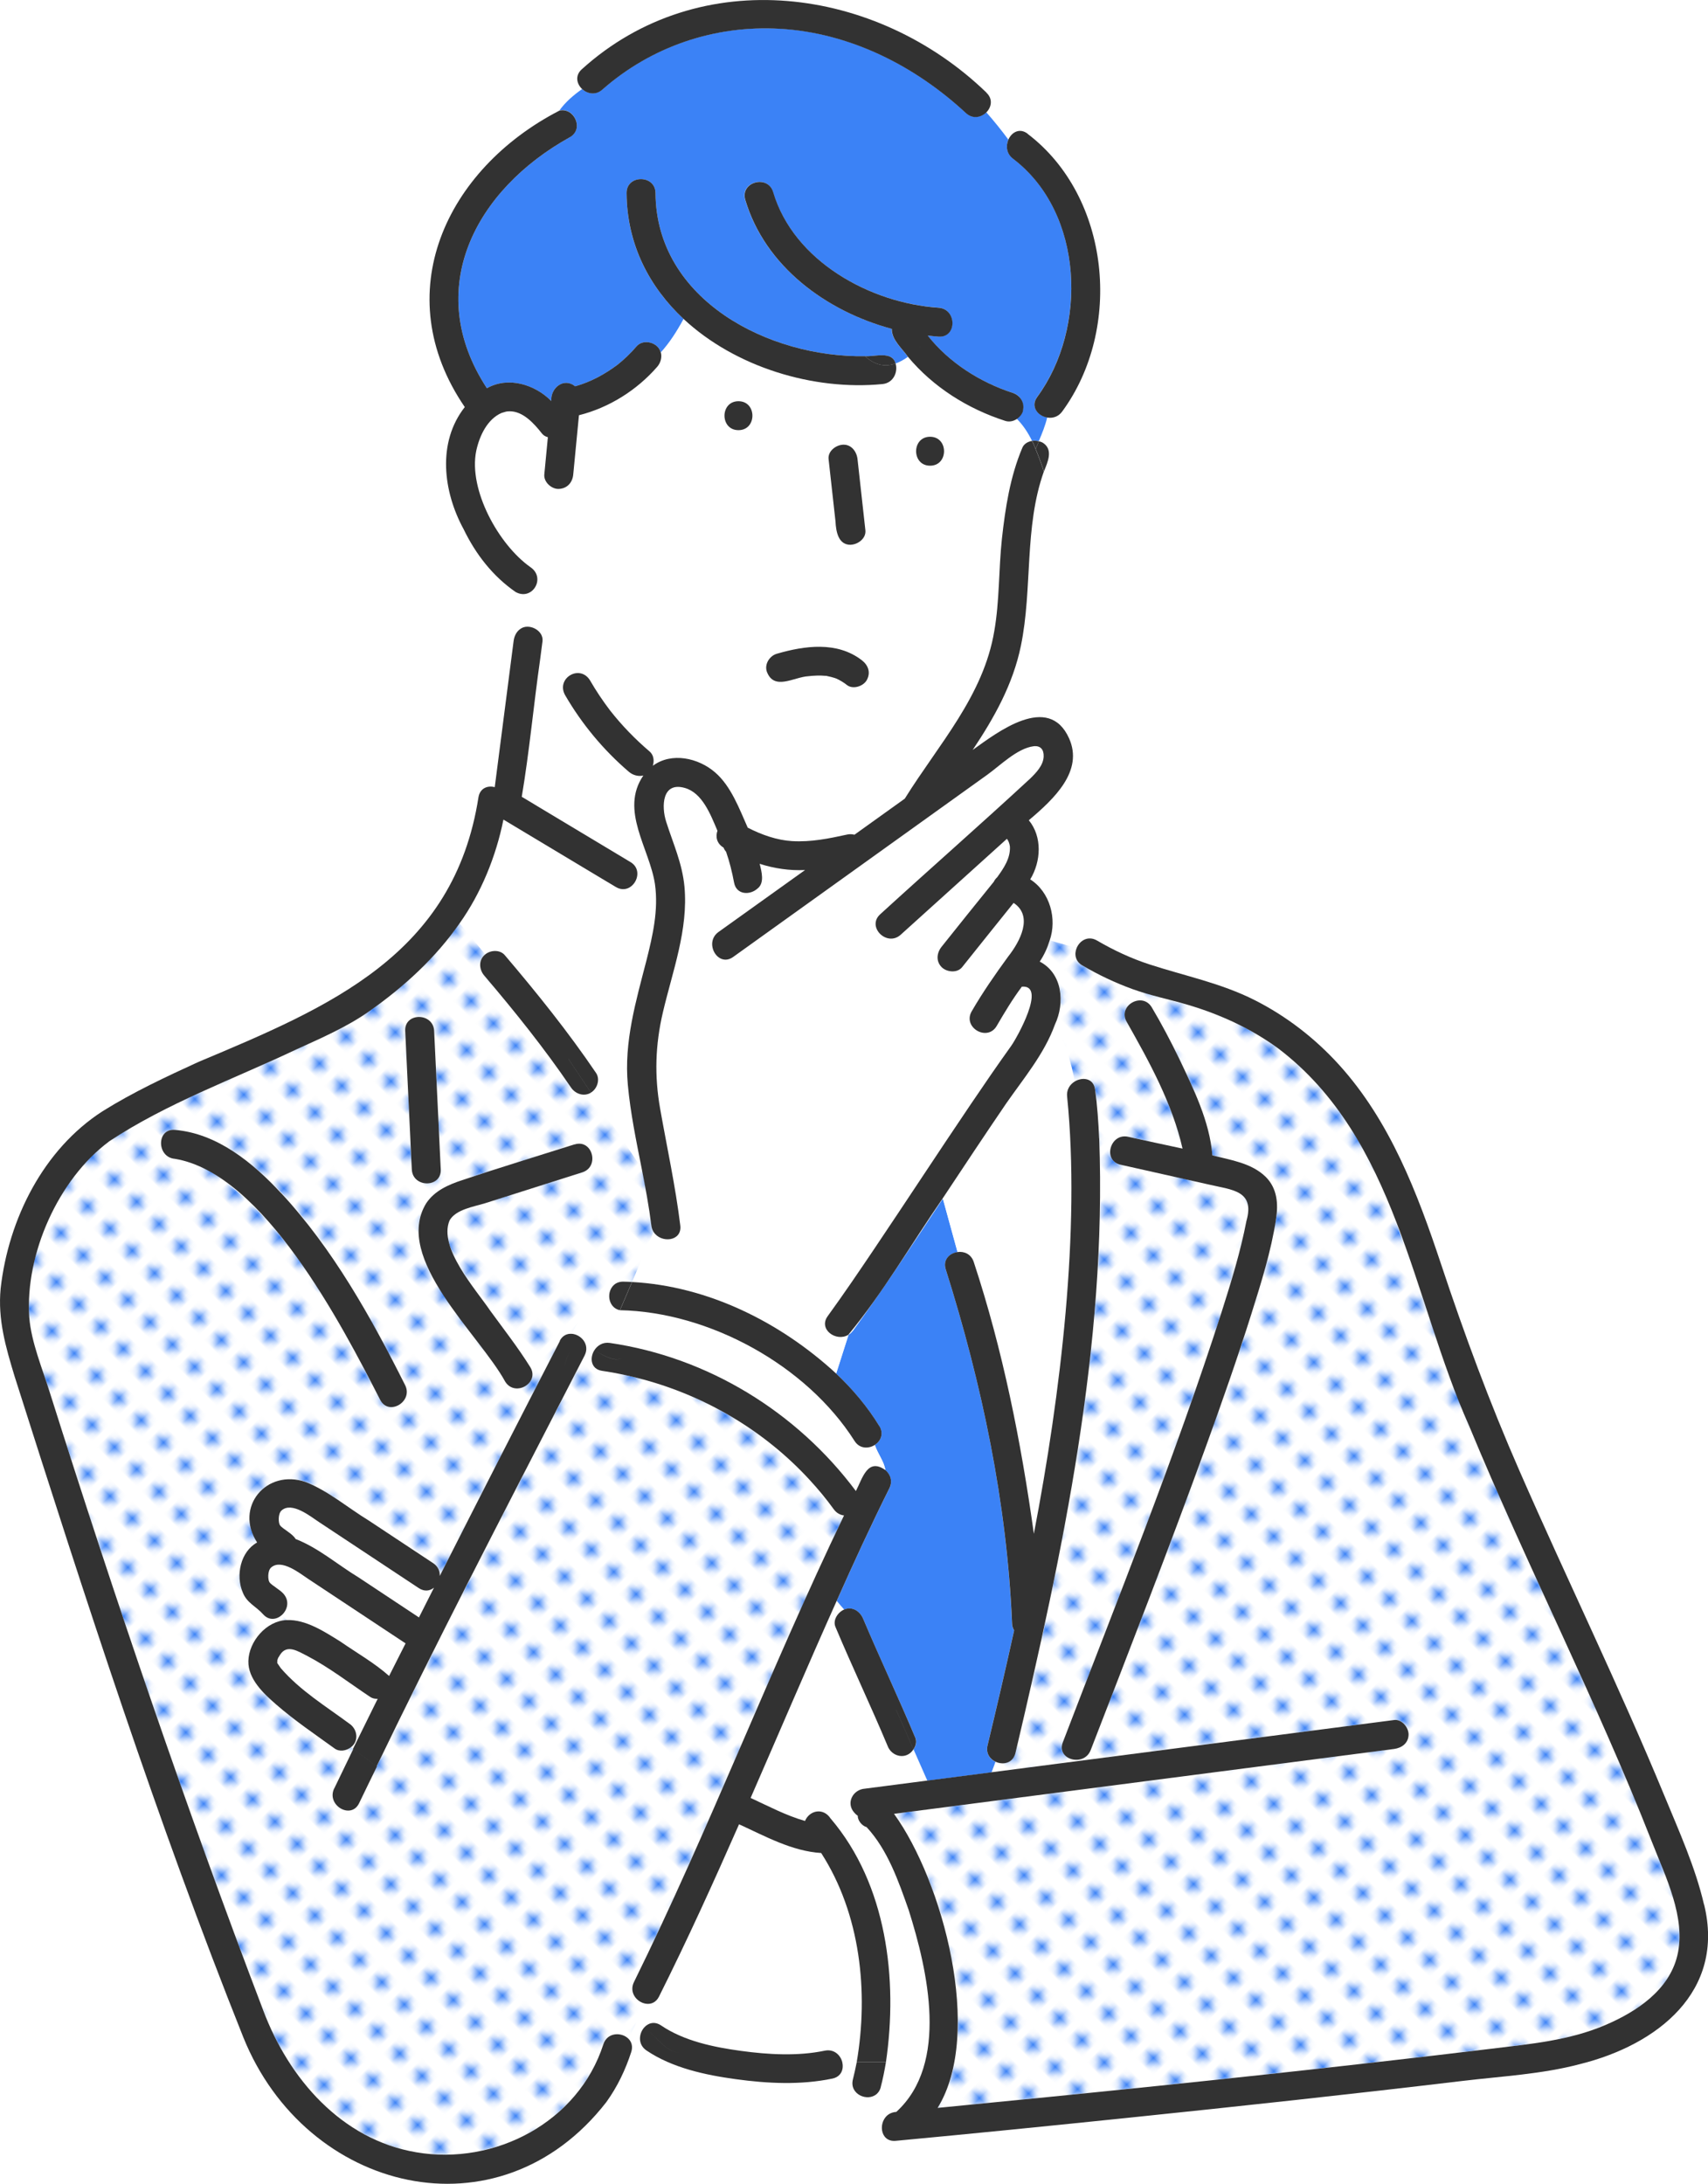
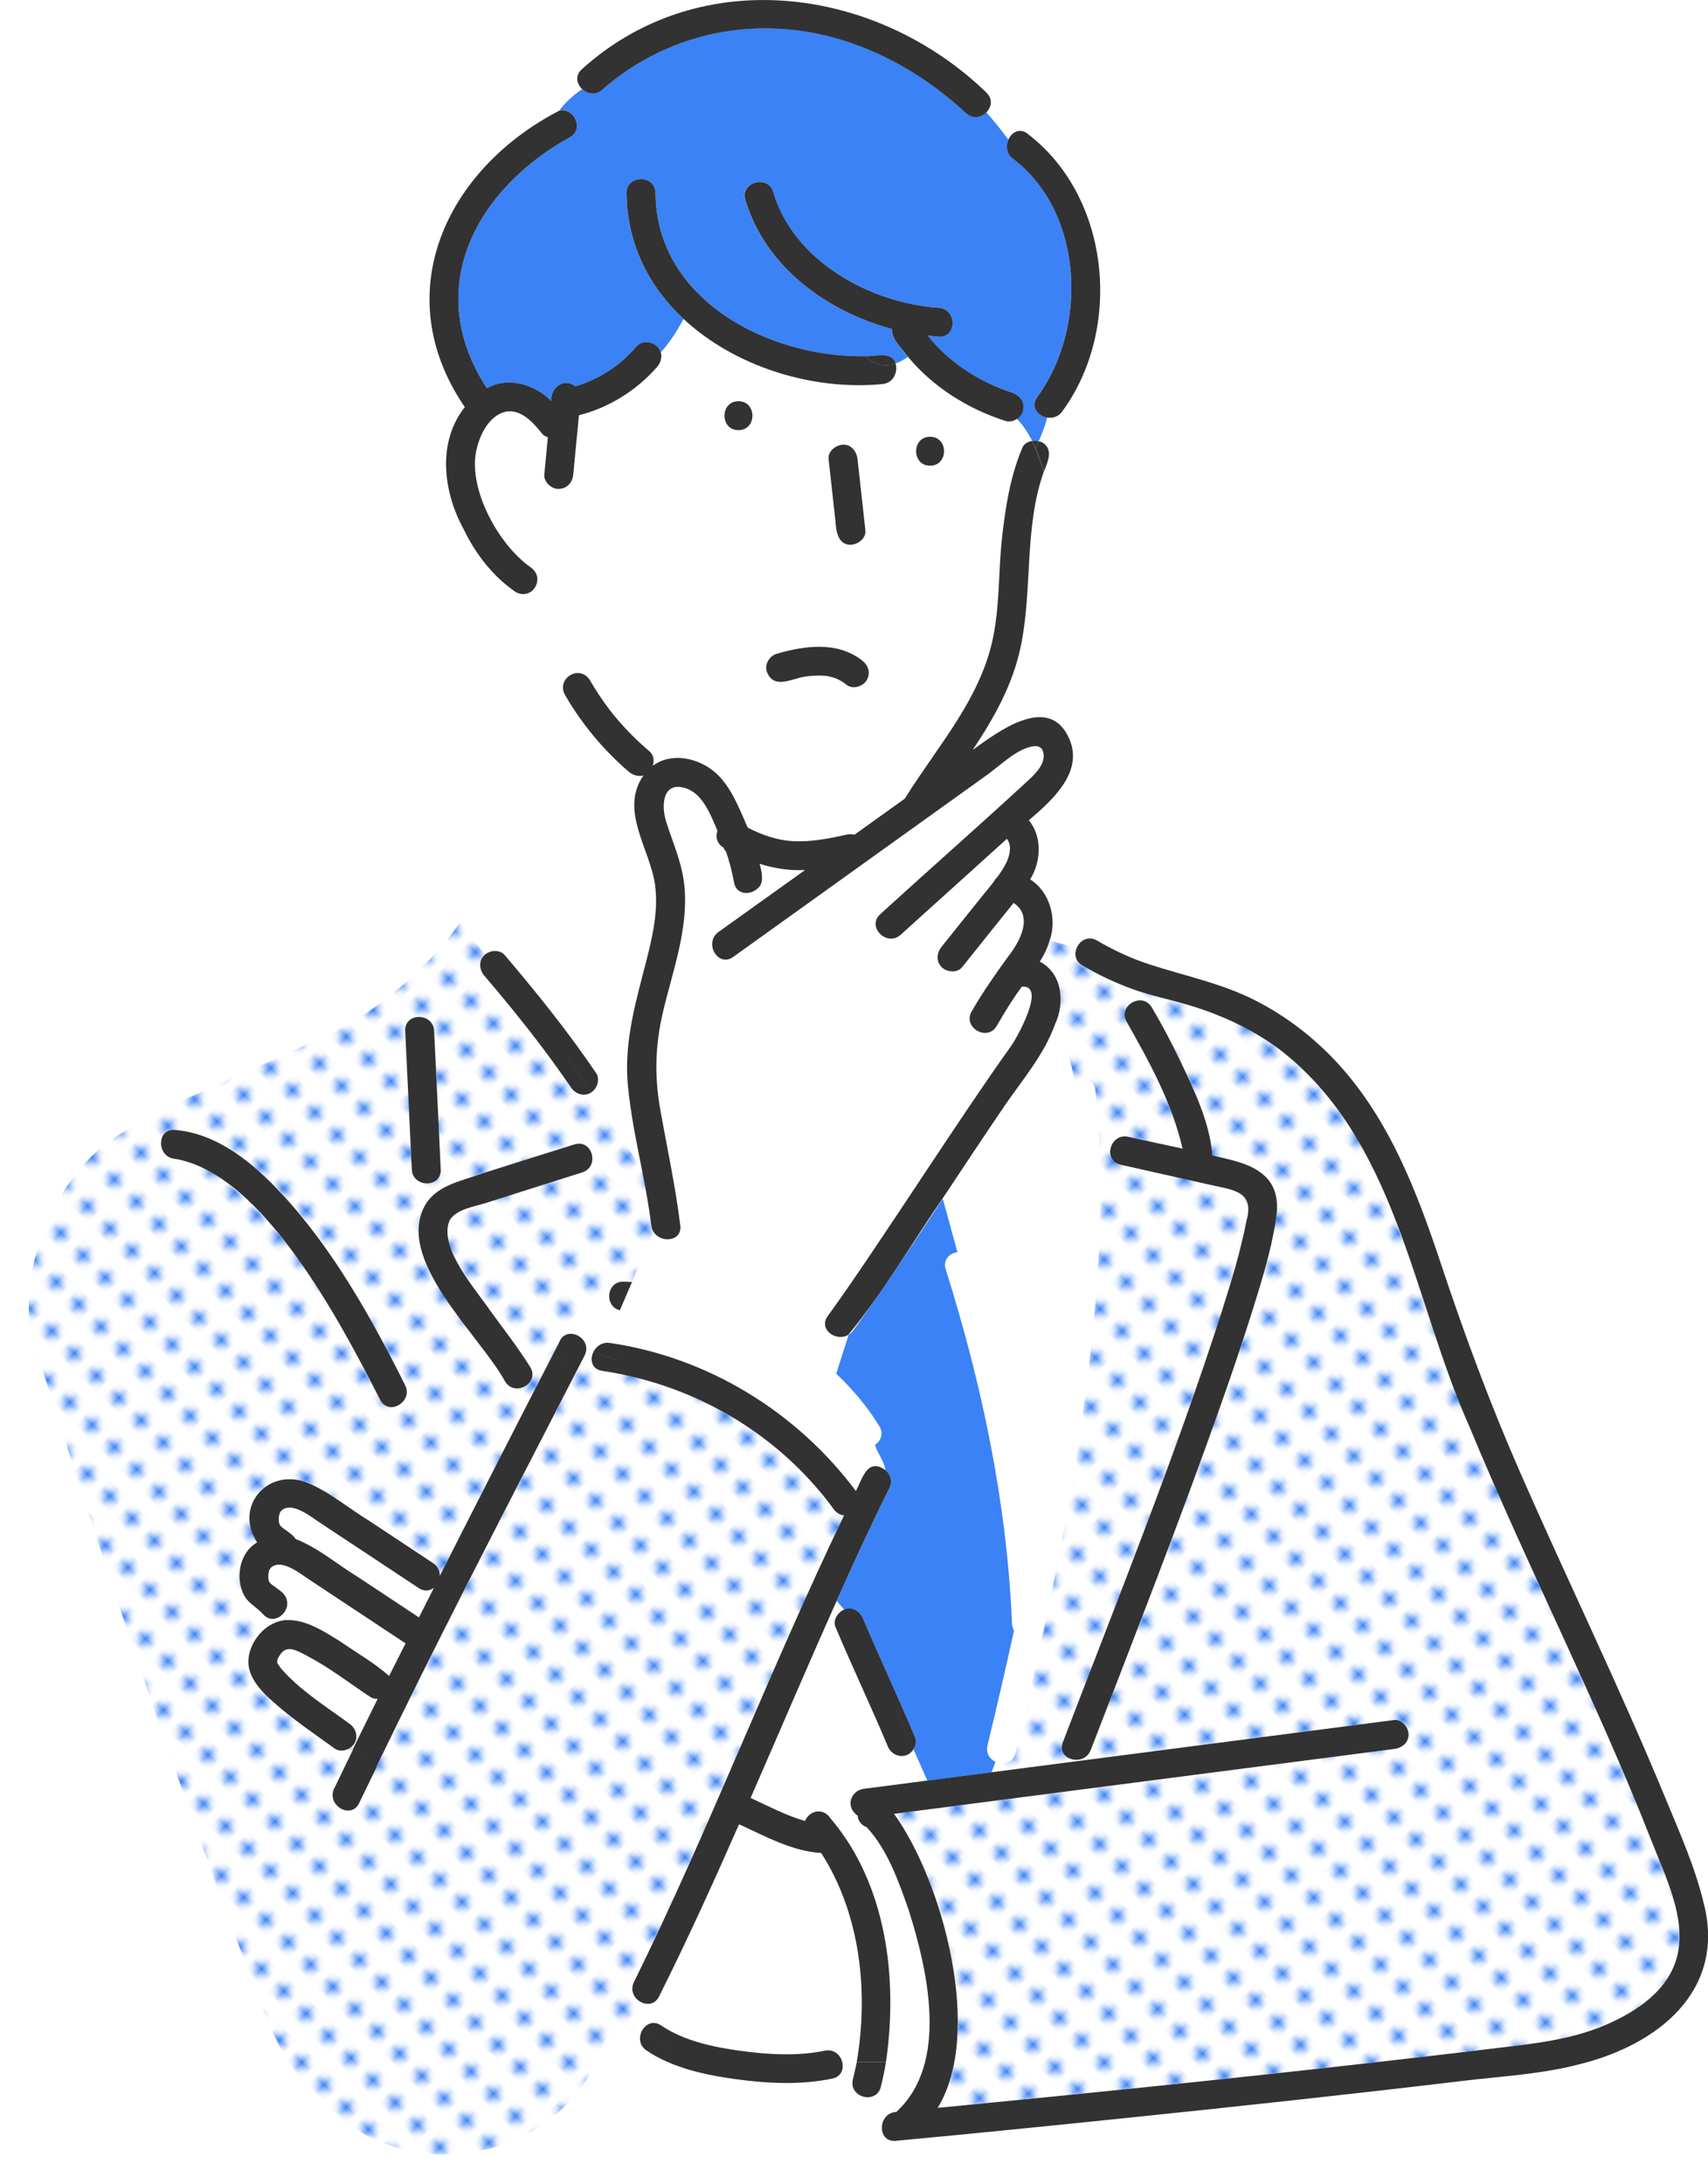
<svg xmlns="http://www.w3.org/2000/svg" id="_レイヤー_2" viewBox="0 0 230.23 294.3">
  <defs>
    <style>.cls-1{fill:none;}.cls-2{fill:#323232;}.cls-3{fill:url(#_新規パターン_2);}.cls-4{fill:#3b82f6;}.cls-5{fill:#fff;}</style>
    <pattern id="_新規パターン_2" x="0" y="0" width="4.98" height="5.18" patternTransform="translate(-6986.67 2457.88) rotate(45) scale(.85)" patternUnits="userSpaceOnUse" viewBox="0 0 4.98 5.18">
      <rect class="cls-1" y="0" width="4.98" height="5.18" />
      <rect class="cls-5" x="0" y="0" width="4.98" height="5.18" />
      <circle class="cls-4" cx="2.49" cy="2.59" r="1.06" />
    </pattern>
  </defs>
  <g id="_レイヤー_1-2">
    <path class="cls-3" d="M91.75,253.75c7.44-16.44,14.21-33.23,22.02-49.51-.51-.06-1.01-.32-1.38-.83-1.01-1.39-2.11-2.72-3.27-3.98-6-6.52-13.83-11.19-22.38-13.51-1.83-.5-3.69-.9-5.58-1.17-1.52-.22-1.7-1.71-1.06-2.75-.35-.18-.69-.34-1.03-.46.04.35-.02.73-.22,1.12-.96,1.85-1.91,3.7-2.86,5.55-9.37,18.17-18.76,36.35-27.59,54.79-1.08,2.27-4.44.29-3.37-1.97.85-1.79,1.71-3.57,2.58-5.34l-.29-.22c-.62.47-1.53.63-2.18.16-2.66-1.92-5.4-3.78-7.89-5.94-1.68-1.46-3.8-3.43-3.74-5.85.06-2.65,2.43-5.42,5.16-5.52l-.68-.68c-.69.62-1.73.78-2.52-.12-.94-1.06-2.16-1.5-2.73-2.92-1-2.31-.32-5.5,1.93-6.75-3.11-4.72,1.25-10,6.56-8.14,3.09,1.23,5.65,3.46,8.48,5.18,2.9,1.92,5.79,3.83,8.69,5.75.67.44.92,1.09.89,1.72,5.36-10.58,10.75-21.15,16.2-31.68.38-.74,1-1,1.62-.96,1.08-2.27,2.62-4.23,5.07-5.58.18-.78.79-1.43,1.82-1.43.4,0,.8.04,1.2.05l2.92-6.78c-.15-.24-.26-.53-.3-.86-.31-2.57-.8-5.12-1.3-7.67l-6.86-10.24c-.95.58-2.09.19-2.69-.69-3.59-5.29-7.54-10.21-11.69-15.08-.72-.83-.8-2.13.13-2.86l-3.46-4.18c-3.23,4.65-7.46,8.55-12.23,11.89-2.99,2.1-6.44,3.59-9.75,5.1-8.47,4.01-17.45,7.23-25.29,12.42-6.84,5.08-11.31,15.18-10.75,23.65.29,3.46,1.79,6.98,2.81,10.28,9.1,28.62,18.66,57.15,29.55,85.15,3.67,8.4,10.48,15.53,19.8,17.13,10.63,1.82,21.86-4.07,25.23-14.55.53-1.65,2.49-1.67,3.4-.73.56-1.13,1.76-3.58,2.33-4.73-1.2-.17-2.32-1.5-1.61-2.93,2.2-4.4,4.26-8.88,6.29-13.36ZM62.3,159.04c5.02-1.68,10.1-3.21,15.15-4.82,2.4-.76,3.42,3,1.04,3.76-4.36,1.39-8.73,2.77-13.09,4.16-4.23,1.01-6.44,2.08-4.34,6.75,2.69,5.58,7.2,10.07,10.41,15.33,1.34,2.14-2.04,4.09-3.37,1.97-1.95-3.11-4.26-5.99-6.39-8.97-2.01-2.81-4.31-5.83-5.06-9.28-1.1-4.49,1.33-7.76,5.65-8.91ZM58.52,138.93c.3,6.22.59,12.45.89,18.67.12,2.51-3.78,2.5-3.9,0-.3-6.22-.59-12.45-.89-18.67-.12-2.51,3.78-2.5,3.9,0ZM28.92,158.2c-1.67-1.05-3.5-1.85-5.34-2.03-2.49-.21-2.5-4.12,0-3.9,14.13,1.63,25.06,22.89,31.02,34.4,1.12,2.24-2.24,4.21-3.37,1.97-5.76-11.07-11.85-23.11-22.32-30.44Z" />
    <path class="cls-5" d="M56.43,214.03c-4.49-2.97-8.98-5.95-13.48-8.92-1.11-.73-3.62-2.79-5.02-1.54-.49.44-.44,1.66-.21,1.99.34.48,1.7,1.12,2.1,1.85,3.11,1.21,5.68,3.47,8.52,5.19,2.71,1.79,5.42,3.58,8.12,5.38.67-1.33,1.34-2.67,2.02-4-.54.44-1.28.57-2.05.06Z" />
    <path class="cls-5" d="M110.68,249.73c-3.96-.25-7.53-2.26-11.07-3.87-3.44,7.81-6.97,15.59-10.79,23.22-.4.81-1.09,1.06-1.76.96l-1.35,2.73c.39.08.75.25,1.1.47.54-.62,1.4-.89,2.29-.29,3.12,2.11,7.11,2.93,10.78,3.43,3.67.5,7.63.73,11.28-.03,1.25-.26,2.13.59,2.37,1.56h1.93c1.62-9.48.5-19.99-4.79-28.19Z" />
-     <path class="cls-5" d="M120.82,284.63c7.13-6.52,4.24-19.04,1.67-27.19-1.37-3.9-2.84-8.14-5.68-11.19-.68-.2-1.21-.96-1.19-1.53-.16-.1-.31-.24-.44-.39-1.11.17-2.15.45-3.2.78,7.54,8.87,9.07,21.63,7.44,32.82h.89-.89c-.36,1.38-.29,3.18-1.25,4.27.63.94,1.08,2,1.72,2.71.26-.15.59-.25.93-.27Z" />
    <path class="cls-5" d="M49.94,228.66c-3.51-2.22-6.77-5.23-10.79-6.44-.56-.09-.98.24-1.35.77-.06.08-.32.55-.25.38-.02.05-.1.34-.12.36,0,.16,0,.43-.02.2.03.25-.02.09.11.31.11.19.24.37.37.54,2.6,3.02,6.06,5.13,9.24,7.48,1.1.72,1.35,2.37.21,3.2l.29.22c1.1-2.26,2.22-4.51,3.34-6.77-.36.02-.71-.06-1.02-.26Z" />
    <path class="cls-5" d="M45.92,221.23c2.18,1.52,4.58,2.87,6.56,4.63.73-1.47,1.48-2.93,2.22-4.39-4.37-2.89-8.74-5.79-13.11-8.68-1.11-.73-3.62-2.79-5.02-1.54-.49.44-.44,1.66-.21,1.99.27.39,1.4,1,1.88,1.54.87.98.52,2.2-.23,2.88l.68.68c2.58-.11,5.13,1.59,7.25,2.9Z" />
    <path class="cls-5" d="M105.6,244.36c.95.39,1.92.76,2.91,1.04.62-1.44,2.47-1.85,3.47-.3,1.05-.34,2.09-.61,3.2-.78-1.2-1.3-.23-3.15,1.41-3.26,2.8-.36,5.6-.73,8.4-1.09l-1.86-4.22c-.96,1.47-2.97,1.03-3.51-.52-2.22-5.3-4.76-10.64-7.01-15.99-.38-.91.34-1.98,1.18-2.33-.34-.38-.68-.77-1.01-1.18-3.96,8.81-7.74,17.72-11.61,26.58,1.47.69,2.93,1.4,4.42,2.06Z" />
    <path class="cls-4" d="M114.96,179.35c-.17.24-.38.42-.6.56l-1.66,5.2c2.23,2.11,4.23,4.47,5.83,7.09.63,1.03.18,2.01-.61,2.53.41,1.24,1.26,2.22,1.42,3.4.66.55,1.03,1.48.54,2.46-2.49,4.99-4.82,10.06-7.09,15.15.33.41.67.8,1.01,1.18,1.12-.48,2.17.26,2.58,1.29,2.25,5.37,4.76,10.62,7.01,15.99.22.52.07,1.09-.25,1.55l1.86,4.22c2.89-.37,5.78-.75,8.67-1.12l.52-1.42c-.77-.36-1.33-1.15-1.08-2.21,1.24-5.15,2.44-10.31,3.58-15.49-.17-.27-.27-.59-.28-.98-.67-16.17-4.06-32.25-8.92-47.65-.44-1.32.51-2.22,1.59-2.36l-1.98-7.21c-3.97,6-7.91,12.02-12.14,17.84Z" />
    <path class="cls-5" d="M143.93,148.74c-.03-.33-.24-1.97-.09-.89-.13-.95.35-1.69,1.01-2.1-.53-2.69-1.28-5.32-2.64-7.67-1.43,3.96-4.2,7.24-6.58,10.65-2.88,4.24-5.72,8.5-8.55,12.78l1.98,7.21c.87-.11,1.82.26,2.17,1.32,3.94,11.9,6.38,24.24,8.11,36.65,3.55-19.06,6.17-38.55,4.58-57.96Z" />
    <path class="cls-3" d="M222.68,248.22c-7.47-19.01-16.85-37.19-24.64-56.06-3.66-8.82-6.36-17.93-9.66-26.88-3.36-9.1-8.04-18.13-16.05-23.97-3.68-2.69-7.82-4.59-12.18-5.88-4.93-1.25-9.87-2.61-14.23-5.31-.97-.57-1.11-1.56-.77-2.36l-3.64-1.03c-.3.99-.75,1.98-1.34,2.85,3.09,1.59,3.44,5.56,2.07,8.49,1.36,2.35,2.11,4.98,2.64,7.67,1.05-.65,2.54-.46,2.75,1.06.3,2.19.45,4.39.55,6.59.61,12.75-.58,25.52-2.37,38.14-2.14,15.06-5.36,29.92-8.92,44.7-.33,1.38-1.68,1.65-2.68,1.18l-.52,1.42c18.09-2.35,36.18-4.69,54.26-7.04,1.04-.14,1.96,1,1.95,1.95-.01,1.15-.9,1.81-1.95,1.95-22.47,2.91-44.94,5.83-67.41,8.74,6.56,9.09,12.11,29.52,5.88,39.63,24.92-2.42,49.84-4.98,74.7-7.99,5.22-.63,10.45-1.1,15.34-3.2,4.17-1.79,8.55-4.67,9.67-9.37,1.21-5.06-1.63-10.69-3.43-15.3ZM172,164.3c-1.92,10.42-5.89,20.35-9.34,30.33-5,13.82-10.34,27.51-15.64,41.21-.9,2.32-4.67,1.31-3.76-1.04,7.36-19.23,15.09-38.36,21.4-57.97,1.28-4.04,2.55-8.12,3.35-12.29.27-1.41.61-2.81-.8-3.65-1.26-.74-2.88-.95-4.28-1.27-3.96-.89-7.93-1.78-11.89-2.67-2.45-.55-1.41-4.31,1.04-3.76,2.43.55,4.88,1.06,7.32,1.59-1.39-6.1-4.46-11.67-7.52-17.07-1.29-2.16,2.08-4.12,3.37-1.97,1.33,2.22,2.53,4.52,3.66,6.84,1.94,4.11,4.14,8.52,4.51,13.11,4.92,1,9.69,2.51,8.58,8.6Z" />
    <path class="cls-5" d="M137.07,56.44c-.46.31-1.04.45-1.59.27-5.04-1.63-9.71-4.55-13.1-8.62-.55.39-1.11.7-1.66.9.35,1.1-.24,2.63-1.77,2.78-9.34.9-19.87-2.31-26.81-8.78-.92,1.7-1.89,3.22-3.08,4.52.17.66-.03,1.4-.49,1.93-2.75,3.16-6.49,5.51-10.55,6.53-.26,2.66-.51,5.32-.77,7.98-.1,1.09-.81,1.9-1.95,1.95-.98.04-2.05-.93-1.95-1.95.16-1.67.32-3.35.48-5.02-.31-.08-.59-.24-.8-.5-1.09-1.38-2.59-3.02-4.39-2.99-.11,0-.21,0-.32.02-.02,0-.08.02-.19.04-.07.02-.53.17-.54.16-1.88.83-2.97,3.02-3.42,5.13-1.06,5.26,3.04,12.63,7.29,15.64,2.17,1.46.26,4.6-1.98,3.36l.61,5c1.11-.87,3.18.14,3.02,1.62-.11.84-.22,1.68-.33,2.52-.87,6.14-1.43,12.35-2.47,18.46,4.89,2.93,9.77,5.86,14.66,8.8.62.37.89.91.92,1.46l2.41,1.51c-.71-4.83-4.79-9.96-1.57-14.67-.66.18-1.41-.03-1.94-.49-3.44-2.93-6.37-6.47-8.63-10.38-1.2-2.26,1.99-4.15,3.37-1.97.82,1.42,1.73,2.78,2.72,4.08,1.58,2.01,3.36,3.86,5.31,5.51.57.49.67,1.27.45,1.94,2.52-1.88,6.15-1.05,8.39.89,2.15,1.85,3.26,4.91,4.4,7.45,1.91.97,3.95,1.69,5.97,1.81,2.59.15,4.95-.34,7.47-.89.33-.07.65-.04.95.03,2.26-1.62,4.52-3.24,6.78-4.86,4.55-7.29,10.62-13.82,12.07-22.61.71-4.06.58-8.28,1.02-12.38.46-4.2,1.11-8.4,2.76-12.31.22-.52.75-.82,1.31-.91-.54-1.09-1.2-2.12-2.06-2.97ZM113.64,59.93c1.73-.04,2.02,1.82,2.08,3.16.31,2.79.62,5.59.93,8.38.12,1.09-.99,1.91-1.95,1.95-1.13.05-1.84-.94-1.95-1.95-.35-3.19-.71-6.39-1.06-9.58-.12-1.09.99-1.91,1.95-1.95ZM99.54,57.97c-2.51,0-2.51-3.9,0-3.9s2.51,3.9,0,3.9ZM116.85,91.63c-.45.85-1.85,1.32-2.67.7-.45-.35-.93-.65-1.44-.88-.4-.15-.82-.27-1.24-.34-.08-.02-.42-.13-.13-.03.25.09.03,0-.07,0-.78-.07-1.57-.04-2.35.05-1.08.16-2.14.43-3.19.73-2.49.58-3.5-2.97-1.04-3.76,3.76-1.09,8.1-1.69,11.43.86.87.67,1.24,1.64.7,2.67ZM125.37,62.76c-2.51,0-2.51-3.9,0-3.9s2.51,3.9,0,3.9Z" />
    <path class="cls-4" d="M76.82,18.49c-12.79,7.08-19.9,20.53-11.19,33.83,2.87-1.62,6.45-.51,8.68,1.72-.12-1.76,1.69-3.21,3.22-1.98,2.09-.58,4.01-1.63,5.74-2.93.93-.74,1.77-1.56,2.54-2.46.93-1.08,2.93-.5,3.25.83,1.18-1.3,2.16-2.82,3.08-4.52-4.61-4.3-7.64-10.03-7.68-16.96-.02-2.51,3.88-2.51,3.9,0,.09,14.43,15.34,22.2,28.24,21.98-.07-.06-.13-.11-.2-.18.07.07.13.12.2.18,1.36.08,3.67-.74,4.12.99.55-.2,1.11-.5,1.66-.9-.79-1.15-2.21-2.28-2.19-3.78-8.85-2.38-17.09-8.44-19.75-17.39-.72-2.42,3.05-3.44,3.76-1.04,2.77,9.31,13.1,14.97,22.29,15.58,2.5.17,2.51,4.07,0,3.9-.49-.03-.97-.09-1.46-.15,2.85,3.62,7.04,6.3,11.47,7.73,1.55.43,1.96,2.62.55,3.49.86.86,1.52,1.88,2.06,2.97.31-.05.62-.02.91.06.46-1.07.89-2.14,1.14-3.21-1.26-.22-2.31-1.48-1.35-2.77,6.81-9.28,6.31-24.84-3.26-32.11-.89-.68-.98-1.74-.63-2.56-.91-1.23-1.89-2.45-2.97-3.68-.69.68-1.84.94-2.75.09-6.86-6.37-15.64-10.82-25.08-11.36-8.77-.5-17.33,2.39-23.93,8.2-.91.8-2.02.57-2.71-.07-1.21.86-2.24,1.74-3.08,2.9,1.93-.48,3.4,2.43,1.42,3.58Z" />
    <path class="cls-5" d="M68.05,128.71c4.33,5.09,8.54,10.34,12.3,15.87.59.87.17,2.14-.68,2.65l6.86,10.24c-.74-3.75-1.52-7.49-1.87-11.29-.53-5.79,1.09-11.26,2.52-16.81.84-3.33,1.62-6.76,1.14-10.21l-2.41-1.51c.08,1.38-1.35,2.83-2.89,1.9-.66-.4-1.32-.79-1.99-1.19-4.39-2.63-8.78-5.27-13.17-7.9-1,4.97-3.01,9.9-5.9,13.97l3.46,4.18c.73-.6,1.98-.65,2.63.1Z" />
    <path class="cls-5" d="M82.2,180.99c13.22,1.93,25.21,9.29,33.17,19.96.9-1.74,1.57-4.53,3.97-2.83-.16-1.18-1.01-2.16-1.42-3.4-.85.56-2.08.56-2.76-.56-6.47-10.18-19.56-17.35-31.6-17.59l-.23.52.23-.52c-1.16-.24-1.62-1.42-1.38-2.42-2.45,1.35-3.99,3.31-5.07,5.58.93.06,1.85.81,1.96,1.81.33.11.68.28,1.03.46.41-.66,1.15-1.15,2.1-1.01Z" />
    <path class="cls-5" d="M108.54,117.24c-2.07.11-4.17-.21-6.12-.84.28,1.08.69,2.61-.32,3.36.21.61.35,1.22.36,1.84,2.03-1.45,4.05-2.9,6.08-4.35Z" />
    <path class="cls-5" d="M132.86,110.41c2.01-1.82,4.1-3.58,6.04-5.48.8-.79,1.76-1.77,1.81-2.96.04-.92-.41-1.51-1.37-1.39-2.21.28-4.51,2.6-6.23,3.84-11.42,8.19-22.84,16.37-34.26,24.56-2.05,1.47-3.99-1.92-1.97-3.37l5.59-4c0-.61-.15-1.22-.36-1.84-1.01.89-2.82.83-3.13-.83-.27-1.43-.61-2.81-1.08-4.16-.15-.17-.26-.36-.34-.56,0,0,0,0-.01,0-.93-.54-1.09-1.47-.81-2.26-.95-2.22-2.05-5.1-4.39-5.77-3.1-.89-3.18,2.51-2.52,4.56.95,2.95,2.17,5.58,2.46,8.72.55,5.8-1.6,11.42-2.91,16.98-1.02,4.37-1.15,8.53-.37,12.95.93,5.26,2.07,10.45,2.72,15.76.26,2.16-2.62,2.42-3.6.86l-2.92,6.78c10.26.55,20.01,5.43,27.5,12.33l1.66-5.2c-1.61.99-4.07-.73-2.77-2.52,2.15-2.95,4.19-5.97,6.23-9,4.37-6.49,8.66-13.04,13.03-19.52,1.79-2.66,3.61-5.3,5.48-7.91.75-1.05,4.81-8.26,1.43-7.97h0c-1.26,1.68-2.33,3.48-3.39,5.29-1.26,2.17-4.63.21-3.37-1.97,1.49-2.57,3.16-4.97,4.91-7.37,1.61-2.04,3.43-5.47.74-7.24-2.32,2.88-4.63,5.77-6.94,8.66-.66.83-2.08.68-2.76,0-.8-.8-.66-1.94,0-2.76,2.34-2.93,4.67-5.85,7.03-8.75.11-.23.26-.43.45-.6.89-1.23,1.81-2.57,1.72-4.16-.07-.44-.19-.75-.4-1.03-4.77,4.31-9.55,8.62-14.32,12.93-1.86,1.68-4.62-1.07-2.76-2.76,4.73-4.27,9.45-8.54,14.18-12.81Z" />
-     <path class="cls-2" d="M14.69,153.83c7.84-5.19,16.82-8.41,25.29-12.42,3.31-1.51,6.76-3,9.75-5.1,4.77-3.35,9-7.24,12.23-11.89l-1.21-1.47,1.21,1.47c2.89-4.07,4.9-9,5.9-13.97,4.39,2.63,8.78,5.27,13.17,7.9.66.4,1.32.79,1.99,1.19,1.54.92,2.97-.53,2.89-1.9l-2.56-1.61,2.56,1.61c-.03-.55-.3-1.09-.92-1.46-4.89-2.93-9.77-5.86-14.66-8.8,1.03-6.1,1.59-12.32,2.47-18.46.11-.84.22-1.68.33-2.52.16-1.48-1.91-2.49-3.02-1.62l1.03,8.46-1.03-8.46c-.5.35-.8.96-.88,1.62-.85,6.56-1.69,13.12-2.54,19.68-.93-.25-1.97.11-2.19,1.33-3.3,21.27-20.04,28.27-37.75,35.7-4.39,2.01-8.8,4.07-12.9,6.63-8.02,5.15-12.71,14.58-13.76,23.88-.41,4.19.68,7.92,1.88,11.87,9.52,29.92,19.18,59.91,30.83,89.07,8.43,20.93,34.45,27.37,48.93,8.73,1.48-2.05,2.58-4.35,3.36-6.76.24-.74.04-1.35-.36-1.76l-3.63,7.36,3.63-7.36c-.91-.94-2.87-.92-3.4.73-3.37,10.47-14.6,16.37-25.23,14.55-10.07-1.71-17.17-9.92-20.62-19.13-10.45-27.4-19.89-55.19-28.73-83.15-1.02-3.3-2.53-6.82-2.81-10.28-.56-8.49,3.92-18.57,10.75-23.65Z" />
    <path class="cls-2" d="M37.87,160.77c-3.78-4.06-8.55-8.01-14.29-8.5-2.5-.22-2.49,3.69,0,3.9,11.95,1.97,22.51,22.4,27.66,32.47,1.13,2.24,4.49.27,3.37-1.97-4.59-9.13-9.73-18.37-16.73-25.9Z" />
    <path class="cls-2" d="M229.69,256.66c-1.16-5.01-3.37-9.89-5.33-14.64-6.11-14.78-13.14-29.17-19.55-43.82-4-9.13-7.42-18.38-10.56-27.83-3.19-9.59-6.87-19.28-13.76-26.88-3.22-3.55-7.08-6.54-11.35-8.7-4.55-2.3-9.36-3.25-14.16-4.81-2.5-.81-4.85-1.91-7.11-3.23-1.2-.7-2.33.01-2.74,1l1.72.48-1.72-.48c-.34.81-.2,1.8.77,2.36,2.15,1.26,4.4,2.33,6.74,3.18,2.45.89,5,1.39,7.49,2.13,4.36,1.29,8.5,3.19,12.18,5.88,15.95,12.13,18.03,33.62,25.72,50.86,7.8,18.87,17.18,37.05,24.64,56.06,1.8,4.62,4.64,10.24,3.43,15.3-1.12,4.7-5.5,7.58-9.67,9.37-4.89,2.1-10.11,2.56-15.34,3.2-5.09.62-10.18,1.21-15.28,1.79-19.79,2.26-39.6,4.27-59.42,6.19,6.22-10.09.69-30.54-5.88-39.63,22.47-2.91,44.94-5.83,67.41-8.74,1.05-.14,1.94-.8,1.95-1.95,0-.95-.91-2.09-1.95-1.95-18.09,2.35-36.18,4.69-54.26,7.04l-.86,2.38.86-2.38c-2.89.37-5.78.75-8.67,1.12l1.09,2.47-1.09-2.47c-2.8.36-5.6.73-8.4,1.09-1.64.11-2.61,1.97-1.41,3.26.79-.12,1.62-.2,2.52-.2-.9,0-1.73.08-2.52.2.13.15.28.29.44.39-.02.58.51,1.34,1.19,1.53,2.84,3.05,4.31,7.29,5.68,11.19,2.57,8.14,5.46,20.68-1.67,27.19-.34.02-.67.12-.93.27.44.49.97.82,1.72.82-.75,0-1.28-.33-1.72-.82-1.59.92-1.33,3.84.85,3.63,10.37-.97,20.73-2.01,31.09-3.08,15.11-1.56,30.21-3.19,45.29-4.99,5.26-.63,10.76-.91,15.89-2.28,10.36-2.58,19.59-9.75,16.69-21.52Z" />
    <path class="cls-2" d="M120.79,230.42l2.34,5.32c.32-.46.46-1.03.25-1.55-2.25-5.37-4.75-10.63-7.01-15.99-.41-1.03-1.46-1.77-2.58-1.29,1.33,1.5,2.61,2.88,2.61,5.11,0-2.23-1.27-3.61-2.61-5.11-.84.35-1.56,1.41-1.18,2.33,2.25,5.36,4.79,10.69,7.01,15.99.54,1.54,2.56,2,3.51.52l-2.34-5.32Z" />
    <path class="cls-2" d="M76.62,142.7l3.04,4.54c.85-.51,1.27-1.79.68-2.65-3.75-5.53-7.97-10.78-12.3-15.87-.65-.76-1.9-.7-2.63-.1l4.08,4.93-4.08-4.93c-.93.73-.85,2.03-.13,2.86,4.15,4.88,8.1,9.8,11.69,15.08.59.87,1.74,1.27,2.69.69l-3.04-4.54Z" />
    <path class="cls-2" d="M55.51,157.6c.12,2.5,4.02,2.51,3.9,0-.3-6.22-.59-12.45-.89-18.67-.12-2.5-4.02-2.51-3.9,0,.3,6.22.59,12.45.89,18.67Z" />
    <path class="cls-2" d="M77.45,154.22c-5.05,1.6-10.13,3.14-15.15,4.82-1.86.62-3.72,1.42-4.85,3.12-4.54,7.41,7.2,17.7,10.65,24.04,1.33,2.12,4.7.17,3.37-1.97-1.64-2.63-3.56-5.08-5.38-7.58-1.98-2.92-7.03-8.52-5.49-12.18.83-1.49,3.32-1.86,4.8-2.32,4.36-1.39,8.73-2.77,13.09-4.16,2.38-.76,1.37-4.52-1.04-3.76Z" />
-     <path class="cls-2" d="M148.16,153.4c-.1-2.2-.25-4.41-.55-6.59-.21-1.52-1.7-1.7-2.75-1.06.58,2.93.9,5.92,1.45,8.67-.55-2.76-.87-5.75-1.45-8.67-.66.41-1.14,1.14-1.01,2.1,1.79,17.8-.86,39.97-4.49,58.85-1.73-12.41-4.18-24.75-8.11-36.65-.36-1.06-1.3-1.44-2.17-1.32l1.9,6.95-1.9-6.95c-1.08.14-2.03,1.04-1.59,2.36,4.86,15.4,8.25,31.49,8.93,47.65,0,.39.12.71.28.98-1.14,5.18-2.34,10.34-3.58,15.49-.26,1.06.31,1.85,1.08,2.21l1.06-2.92-1.06,2.92c1,.47,2.35.21,2.68-1.18,6.38-27.12,12.33-54.83,11.29-82.84Z" />
    <path class="cls-2" d="M170.61,158.6c-1.91-1.87-4.7-2.26-7.19-2.9-.36-4.59-2.56-9-4.51-13.11-1.13-2.32-2.34-4.62-3.66-6.84-1.29-2.15-4.66-.19-3.37,1.97,3.05,5.39,6.13,10.97,7.52,17.07-2.44-.53-4.89-1.04-7.32-1.59-2.44-.55-3.49,3.21-1.04,3.76,3.96.89,7.93,1.78,11.89,2.67,3.07.73,6.27.77,5.08,4.92-.8,4.17-2.07,8.25-3.35,12.29-6.31,19.61-14.04,38.74-21.4,57.97-.91,2.34,2.86,3.36,3.76,1.04,5.3-13.7,10.64-27.39,15.64-41.21,2.1-5.81,4.15-11.64,6.01-17.54,1.31-4.18,2.67-8.45,3.33-12.8.32-2.08.17-4.14-1.39-5.7Z" />
    <path class="cls-2" d="M140.15,129.59c.59-.87,1.04-1.86,1.34-2.85l-2.58-.73,2.58.73c1.01-2.89.06-6.52-2.62-8.23,1.47-2.43,1.64-5.74-.19-7.97,3.45-2.91,7.39-6.64,5.43-11.03-2.76-6.17-9.69-.81-13,1.56,2.89-4.32,5.43-8.83,6.5-14.03,1.59-7.7.42-16,3.1-23.5-.32-.99-.7-2.01-1.12-3.02-.59,1.4-1.09,2.81-1.09,4.21,0-1.4.51-2.81,1.09-4.21-.15-.37-.29-.74-.47-1.1-.56.09-1.09.39-1.31.91-1.65,3.91-2.3,8.11-2.76,12.31-.44,4.1-.31,8.31-1.02,12.38-1.46,8.78-7.53,15.31-12.07,22.61-2.26,1.62-4.52,3.24-6.78,4.86-.31-.07-.63-.1-.95-.03-2.53.55-4.88,1.04-7.47.89-2.01-.12-4.06-.83-5.97-1.81-1.13-2.54-2.25-5.6-4.4-7.45-2.23-1.94-5.86-2.77-8.39-.89.21-.68.12-1.46-.45-1.94-1.95-1.66-3.73-3.5-5.31-5.51-.99-1.3-1.9-2.66-2.72-4.08-1.37-2.18-4.57-.29-3.37,1.97,2.26,3.91,5.2,7.45,8.63,10.38.53.45,1.28.66,1.94.49-3.22,4.71.86,9.84,1.57,14.67l3.78,2.37-3.78-2.37c.48,3.45-.3,6.88-1.14,10.21-1.43,5.55-3.06,11.02-2.52,16.81.35,3.8,1.13,7.54,1.87,11.29l3.33,4.97-3.33-4.97c.5,2.55.98,5.1,1.3,7.67.04.33.15.61.3.86l1.53-3.56-1.53,3.56c.98,1.56,3.86,1.3,3.6-.86-.65-5.31-1.79-10.5-2.72-15.76-.78-4.42-.65-8.58.37-12.95,1.3-5.56,3.45-11.17,2.91-16.98-.3-3.14-1.52-5.77-2.46-8.72-.66-2.05-.58-5.45,2.52-4.56,2.35.67,3.45,3.55,4.39,5.77-.28.78-.11,1.71.81,2.26,0,0,0,0,.01,0,.08.21.19.4.34.56.47,1.35.81,2.73,1.08,4.16.31,1.67,2.12,1.72,3.13.83-.49-1.45-1.3-2.9-1.3-4.34,0,1.45.81,2.9,1.3,4.34,1.01-.75.59-2.27.32-3.36,1.95.63,4.05.94,6.12.84-2.03,1.45-4.05,2.9-6.08,4.35,0,.54-.09,1.08-.36,1.62.27-.54.37-1.08.36-1.62l-5.59,4c-2.02,1.45-.08,4.83,1.97,3.37,11.42-8.19,22.84-16.37,34.26-24.56,1.72-1.23,4.02-3.55,6.23-3.84.96-.12,1.41.47,1.37,1.39-.05,1.19-1.01,2.18-1.81,2.96-6.67,6.17-13.51,12.16-20.22,18.29-1.87,1.69.9,4.44,2.76,2.76,4.77-4.31,9.55-8.62,14.32-12.93.21.28.33.59.4,1.03.09,1.59-.83,2.93-1.72,4.16-.19.17-.34.37-.45.6-2.37,2.91-4.69,5.83-7.03,8.75-.66.82-.8,1.95,0,2.76.68.68,2.1.83,2.76,0,2.31-2.89,4.62-5.78,6.94-8.66,2.69,1.78.87,5.2-.74,7.24-1.75,2.4-3.42,4.8-4.91,7.37-1.26,2.18,2.11,4.14,3.37,1.97,1.06-1.81,2.13-3.61,3.39-5.29h0c3.38-.3-.68,6.92-1.43,7.97-1.87,2.61-3.68,5.25-5.48,7.91-4.38,6.48-8.66,13.03-13.03,19.52-2.04,3.03-4.09,6.05-6.23,9-1.3,1.79,1.16,3.51,2.77,2.52l1.35-4.23-1.35,4.23c4.72-5.71,8.51-12.27,12.73-18.39l-.19-.7.19.7c2.83-4.27,5.66-8.54,8.55-12.78,2.38-3.42,5.15-6.69,6.58-10.65-.65-1.13-1.44-2.19-2.41-3.16.97.97,1.76,2.03,2.41,3.16,1.38-2.93,1.02-6.9-2.07-8.49Z" />
    <path class="cls-2" d="M139.13,59.41c.18.36.31.73.47,1.1.14-.35.29-.69.44-1.04-.29-.07-.6-.11-.91-.06Z" />
    <path class="cls-2" d="M140.49,59.63c-.13-.08-.29-.11-.45-.16-.15.35-.3.69-.44,1.04.42,1.01.8,2.03,1.12,3.02.51-1.28,1.33-2.99-.23-3.91Z" />
    <path class="cls-2" d="M45.04,241.03c-1.07,2.26,2.29,4.24,3.37,1.97.79-1.66,1.61-3.31,2.41-4.96l-3.19-2.35c-.87,1.78-1.73,3.56-2.58,5.34Z" />
    <path class="cls-2" d="M75.48,180.7c-5.45,10.54-10.84,21.1-16.2,31.68.03-.63-.22-1.28-.89-1.72-2.9-1.92-5.79-3.83-8.69-5.75-2.82-1.72-5.39-3.95-8.48-5.18-5.32-1.85-9.67,3.4-6.56,8.14-2.25,1.25-2.92,4.44-1.93,6.75.56,1.42,1.79,1.86,2.73,2.92.79.9,1.83.73,2.52.12l-1.88-1.88,1.88,1.88c.76-.68,1.1-1.89.23-2.88-.48-.55-1.61-1.15-1.88-1.54-.23-.33-.28-1.55.21-1.99,1.39-1.24,3.91.81,5.02,1.54,4.37,2.89,8.74,5.78,13.11,8.68-.74,1.47-1.48,2.92-2.22,4.39-1.98-1.76-4.37-3.11-6.56-4.63-2.11-1.31-4.66-3.01-7.25-2.9l1.92,1.92-1.92-1.92c-2.73.1-5.1,2.87-5.16,5.52-.06,2.42,2.06,4.39,3.74,5.85,2.48,2.16,5.22,4.01,7.89,5.94.65.47,1.56.31,2.18-.16l-3.27-2.4,3.27,2.4c1.14-.84.89-2.48-.21-3.2-3.18-2.35-6.64-4.46-9.24-7.48-.13-.18-.25-.36-.37-.54-.14-.23-.08-.06-.11-.31.03.23.02-.05.02-.2.02-.02.1-.31.12-.36-.07.17.19-.3.25-.38.96-1.52,2.51-.41,3.7.17,2.98,1.57,5.65,3.64,8.44,5.5.31.21.66.28,1.02.26-1.12,2.25-2.23,4.51-3.34,6.77l3.19,2.35c8.08-16.76,16.67-33.29,25.18-49.83.95-1.85,1.9-3.7,2.86-5.55.2-.39.26-.77.22-1.12-1.28-.44-2.38-.14-2.97,2.78.58-2.91,1.69-3.21,2.97-2.78-.11-1-1.04-1.75-1.96-1.81-1.05,2.21-1.68,4.69-2.3,7.19.62-2.49,1.25-4.98,2.3-7.19-.62-.04-1.24.22-1.62.96ZM56.47,217.97c-2.71-1.79-5.42-3.58-8.12-5.38-2.84-1.72-5.41-3.98-8.51-5.19-.4-.73-1.76-1.36-2.1-1.85-.23-.33-.28-1.55.21-1.99,1.39-1.24,3.91.81,5.02,1.54,4.49,2.97,8.98,5.94,13.48,8.92.77.51,1.51.38,2.05-.06-.67,1.33-1.35,2.66-2.02,4Z" />
    <path class="cls-2" d="M84,172.72c-1.03,0-1.63.66-1.82,1.43.14-.08.28-.16.42-.24-.15.07-.28.16-.42.24-.24.99.22,2.18,1.38,2.42l1.63-3.8c-.4-.02-.8-.05-1.2-.05Z" />
-     <path class="cls-2" d="M118.53,192.19c-1.6-2.62-3.59-4.97-5.83-7.09l-1.27,4,1.27-4c-7.49-6.9-17.25-11.78-27.5-12.33l-1.63,3.8c12.03.24,25.12,7.41,31.6,17.59.68,1.11,1.91,1.11,2.76.56-.13-.4-.22-.83-.22-1.3,0,.47.09.9.22,1.3.78-.51,1.23-1.49.61-2.53Z" />
-     <path class="cls-2" d="M108.61,277.92h4.93c-.24-.97-1.12-1.82-2.37-1.56-3.65.76-7.61.53-11.28.03-3.67-.5-7.66-1.32-10.78-3.43-.89-.6-1.75-.33-2.29.29,1.65,1.06,2.89,3.38,4.89,3.38-2.01,0-3.24-2.32-4.89-3.38-.72.83-.86,2.28.32,3.08,3.49,2.36,7.94,3.31,12.04,3.87,4.29.59,8.76.81,13.02-.08,1.2-.25,1.56-1.28,1.33-2.2h-4.93Z" />
+     <path class="cls-2" d="M108.61,277.92h4.93c-.24-.97-1.12-1.82-2.37-1.56-3.65.76-7.61.53-11.28.03-3.67-.5-7.66-1.32-10.78-3.43-.89-.6-1.75-.33-2.29.29,1.65,1.06,2.89,3.38,4.89,3.38-2.01,0-3.24-2.32-4.89-3.38-.72.83-.86,2.28.32,3.08,3.49,2.36,7.94,3.31,12.04,3.87,4.29.59,8.76.81,13.02-.08,1.2-.25,1.56-1.28,1.33-2.2Z" />
    <path class="cls-2" d="M111.98,245.1c-1.45.46-2.93,1.04-4.67,1.62,1.74-.58,3.22-1.15,4.67-1.62-.99-1.55-2.86-1.14-3.47.3-2.56-.73-4.92-1.99-7.33-3.1,3.87-8.86,7.66-17.77,11.61-26.58-.64-.81-1.22-1.7-1.59-2.8.37,1.11.95,2,1.59,2.8,2.27-5.09,4.6-10.16,7.09-15.15.49-.98.12-1.91-.54-2.46.07.54,0,1.13-.34,1.8.34-.67.41-1.26.34-1.8-2.4-1.7-3.07,1.09-3.97,2.83-7.97-10.67-19.95-18.03-33.17-19.96-.95-.14-1.69.35-2.1,1.01,1.3.67,2.68,1.58,3.81,1.02-1.13.57-2.51-.34-3.81-1.02-.64,1.04-.45,2.53,1.06,2.75,1.89.27,3.74.68,5.58,1.17,8.55,2.32,16.38,6.99,22.38,13.51,1.16,1.26,2.26,2.58,3.27,3.98.37.51.87.77,1.38.83-9.96,20.71-18.15,42.25-28.31,62.87-.72,1.44.41,2.76,1.61,2.93l1.37-2.77-1.37,2.77c.67.1,1.36-.16,1.76-.96,3.82-7.63,7.35-15.4,10.79-23.22,3.54,1.61,7.11,3.62,11.07,3.87,5.29,8.2,6.41,18.71,4.79,28.19h3.94c1.64-11.19.11-23.95-7.44-32.82Z" />
    <path class="cls-2" d="M118.72,281.26c.29-1.1.51-2.22.7-3.34h-3.94c-.15.77-.32,1.54-.51,2.3-.52,2.02,1.98,3.07,3.21,1.97-.45-.67-.99-1.29-1.76-1.67.77.39,1.31,1,1.76,1.67.25-.22.45-.53.55-.93Z" />
    <path class="cls-2" d="M114.7,73.41c.96-.04,2.07-.86,1.95-1.95-.35-3.2-.71-6.39-1.06-9.58-.11-1.01-.82-2-1.95-1.95-.96.04-2.07.86-1.95,1.95.31,2.79.62,5.59.93,8.38.07,1.33.35,3.2,2.08,3.16Z" />
    <path class="cls-2" d="M89.06,47.5c-1.85,2.03-4.23,3.51-7.76,4.22,3.53-.71,5.91-2.18,7.76-4.22-.31-1.33-2.31-1.91-3.25-.83-.77.9-1.62,1.72-2.54,2.46-1.73,1.3-3.65,2.35-5.74,2.93-1.53-1.24-3.34.22-3.22,1.98-2.23-2.24-5.81-3.34-8.68-1.72-8.72-13.31-1.59-26.75,11.19-33.83,1.98-1.15.51-4.06-1.42-3.58-.8,1.1-1.43,2.45-1.89,4.31.46-1.86,1.1-3.21,1.89-4.31-15.31,7.9-23.19,24.68-12.75,39.95-3.75,4.77-2.91,11.41-.16,16.45,1.63,3.37,3.92,6.33,7.01,8.47l-.2-1.61.2,1.61c2.24,1.25,4.15-1.91,1.98-3.36-4.25-3.01-8.35-10.37-7.29-15.64.45-2.11,1.53-4.31,3.42-5.13.02,0,.48-.15.54-.16.11-.02.17-.03.19-.04.11,0,.21-.02.32-.02,1.8-.04,3.3,1.6,4.39,2.99.2.26.49.42.8.5-.16,1.67-.32,3.35-.48,5.02-.1,1.02.97,1.99,1.95,1.95,1.14-.05,1.85-.86,1.95-1.95.26-2.66.51-5.32.77-7.98,4.06-1.02,7.8-3.37,10.55-6.53.46-.53.66-1.27.49-1.93Z" />
    <path class="cls-2" d="M116.6,48c-12.91.22-28.15-7.55-28.24-21.98-.02-2.51-3.92-2.51-3.9,0,.05,6.93,3.08,12.67,7.68,16.96.29-.54.58-1.09.86-1.66-.29.57-.57,1.12-.86,1.66,6.95,6.48,17.48,9.69,26.81,8.78,1.52-.15,2.11-1.68,1.77-2.78-1.37.49-2.75.28-4.12-.99Z" />
    <path class="cls-2" d="M120.72,48.99c-.46-1.73-2.76-.91-4.12-.99,1.37,1.27,2.75,1.48,4.12.99Z" />
    <path class="cls-2" d="M137.88,55.35c.29-1.06-.36-2.07-1.36-2.4-4.43-1.43-8.62-4.11-11.47-7.73.49.06.98.11,1.46.15,2.51.17,2.5-3.73,0-3.9-9.19-.61-19.53-6.27-22.29-15.58-.71-2.4-4.48-1.38-3.76,1.04,2.66,8.95,10.89,15.01,19.75,17.39-.02,1.5,1.39,2.62,2.19,3.78.61-.43,1.21-.96,1.82-1.57-.61.61-1.21,1.14-1.82,1.57,3.39,4.07,8.06,7,13.1,8.62.55.18,1.13.04,1.59-.27-.97-.97-2.18-1.73-3.76-2.12,1.58.39,2.79,1.15,3.76,2.12.38-.26.69-.64.81-1.09Z" />
    <path class="cls-2" d="M112.55,91.38c.06.02.13.05.19.07.51.23,1,.53,1.44.88.81.62,2.22.15,2.67-.7.55-1.03.17-2-.7-2.67-3.33-2.55-7.67-1.95-11.43-.86-.98.28-1.69,1.39-1.36,2.4.97,2.63,3.65.74,5.59.63.78-.09,1.57-.12,2.35-.05.1,0,.31.09.07,0-.29-.11.04.01.13.03.36.07.71.16,1.05.27Z" />
    <path class="cls-2" d="M132.97,12.48c-14.83-14.33-38.61-17.54-54.53-3.16-.98.86-.7,2.01.04,2.69.85-.6,1.79-1.2,2.82-1.89-1.03.69-1.97,1.29-2.82,1.89.7.64,1.81.87,2.71.07,6.6-5.81,15.16-8.71,23.93-8.2,9.44.54,18.22,4.99,25.08,11.36.92.85,2.06.59,2.75-.09-.71-.81-1.45-1.62-2.26-2.42.81.81,1.55,1.62,2.26,2.42.69-.69.93-1.81,0-2.67Z" />
    <path class="cls-2" d="M138.52,18.02c-1.09-.83-2.17-.19-2.6.81,1.39,1.87,2.63,3.73,3.88,5.6-1.24-1.87-2.49-3.73-3.88-5.6-.35.82-.27,1.88.63,2.56,9.57,7.27,10.08,22.83,3.26,32.11-.95,1.3.09,2.56,1.35,2.77.25-1.08.29-2.16-.07-3.24.36,1.08.31,2.16.07,3.24.71.12,1.48-.08,2.01-.8,8.21-11.18,6.51-28.96-4.66-37.44Z" />
    <path class="cls-2" d="M99.54,57.97c2.51,0,2.51-3.9,0-3.9s-2.51,3.9,0,3.9Z" />
    <path class="cls-2" d="M125.37,62.76c2.51,0,2.51-3.9,0-3.9s-2.51,3.9,0,3.9Z" />
  </g>
</svg>